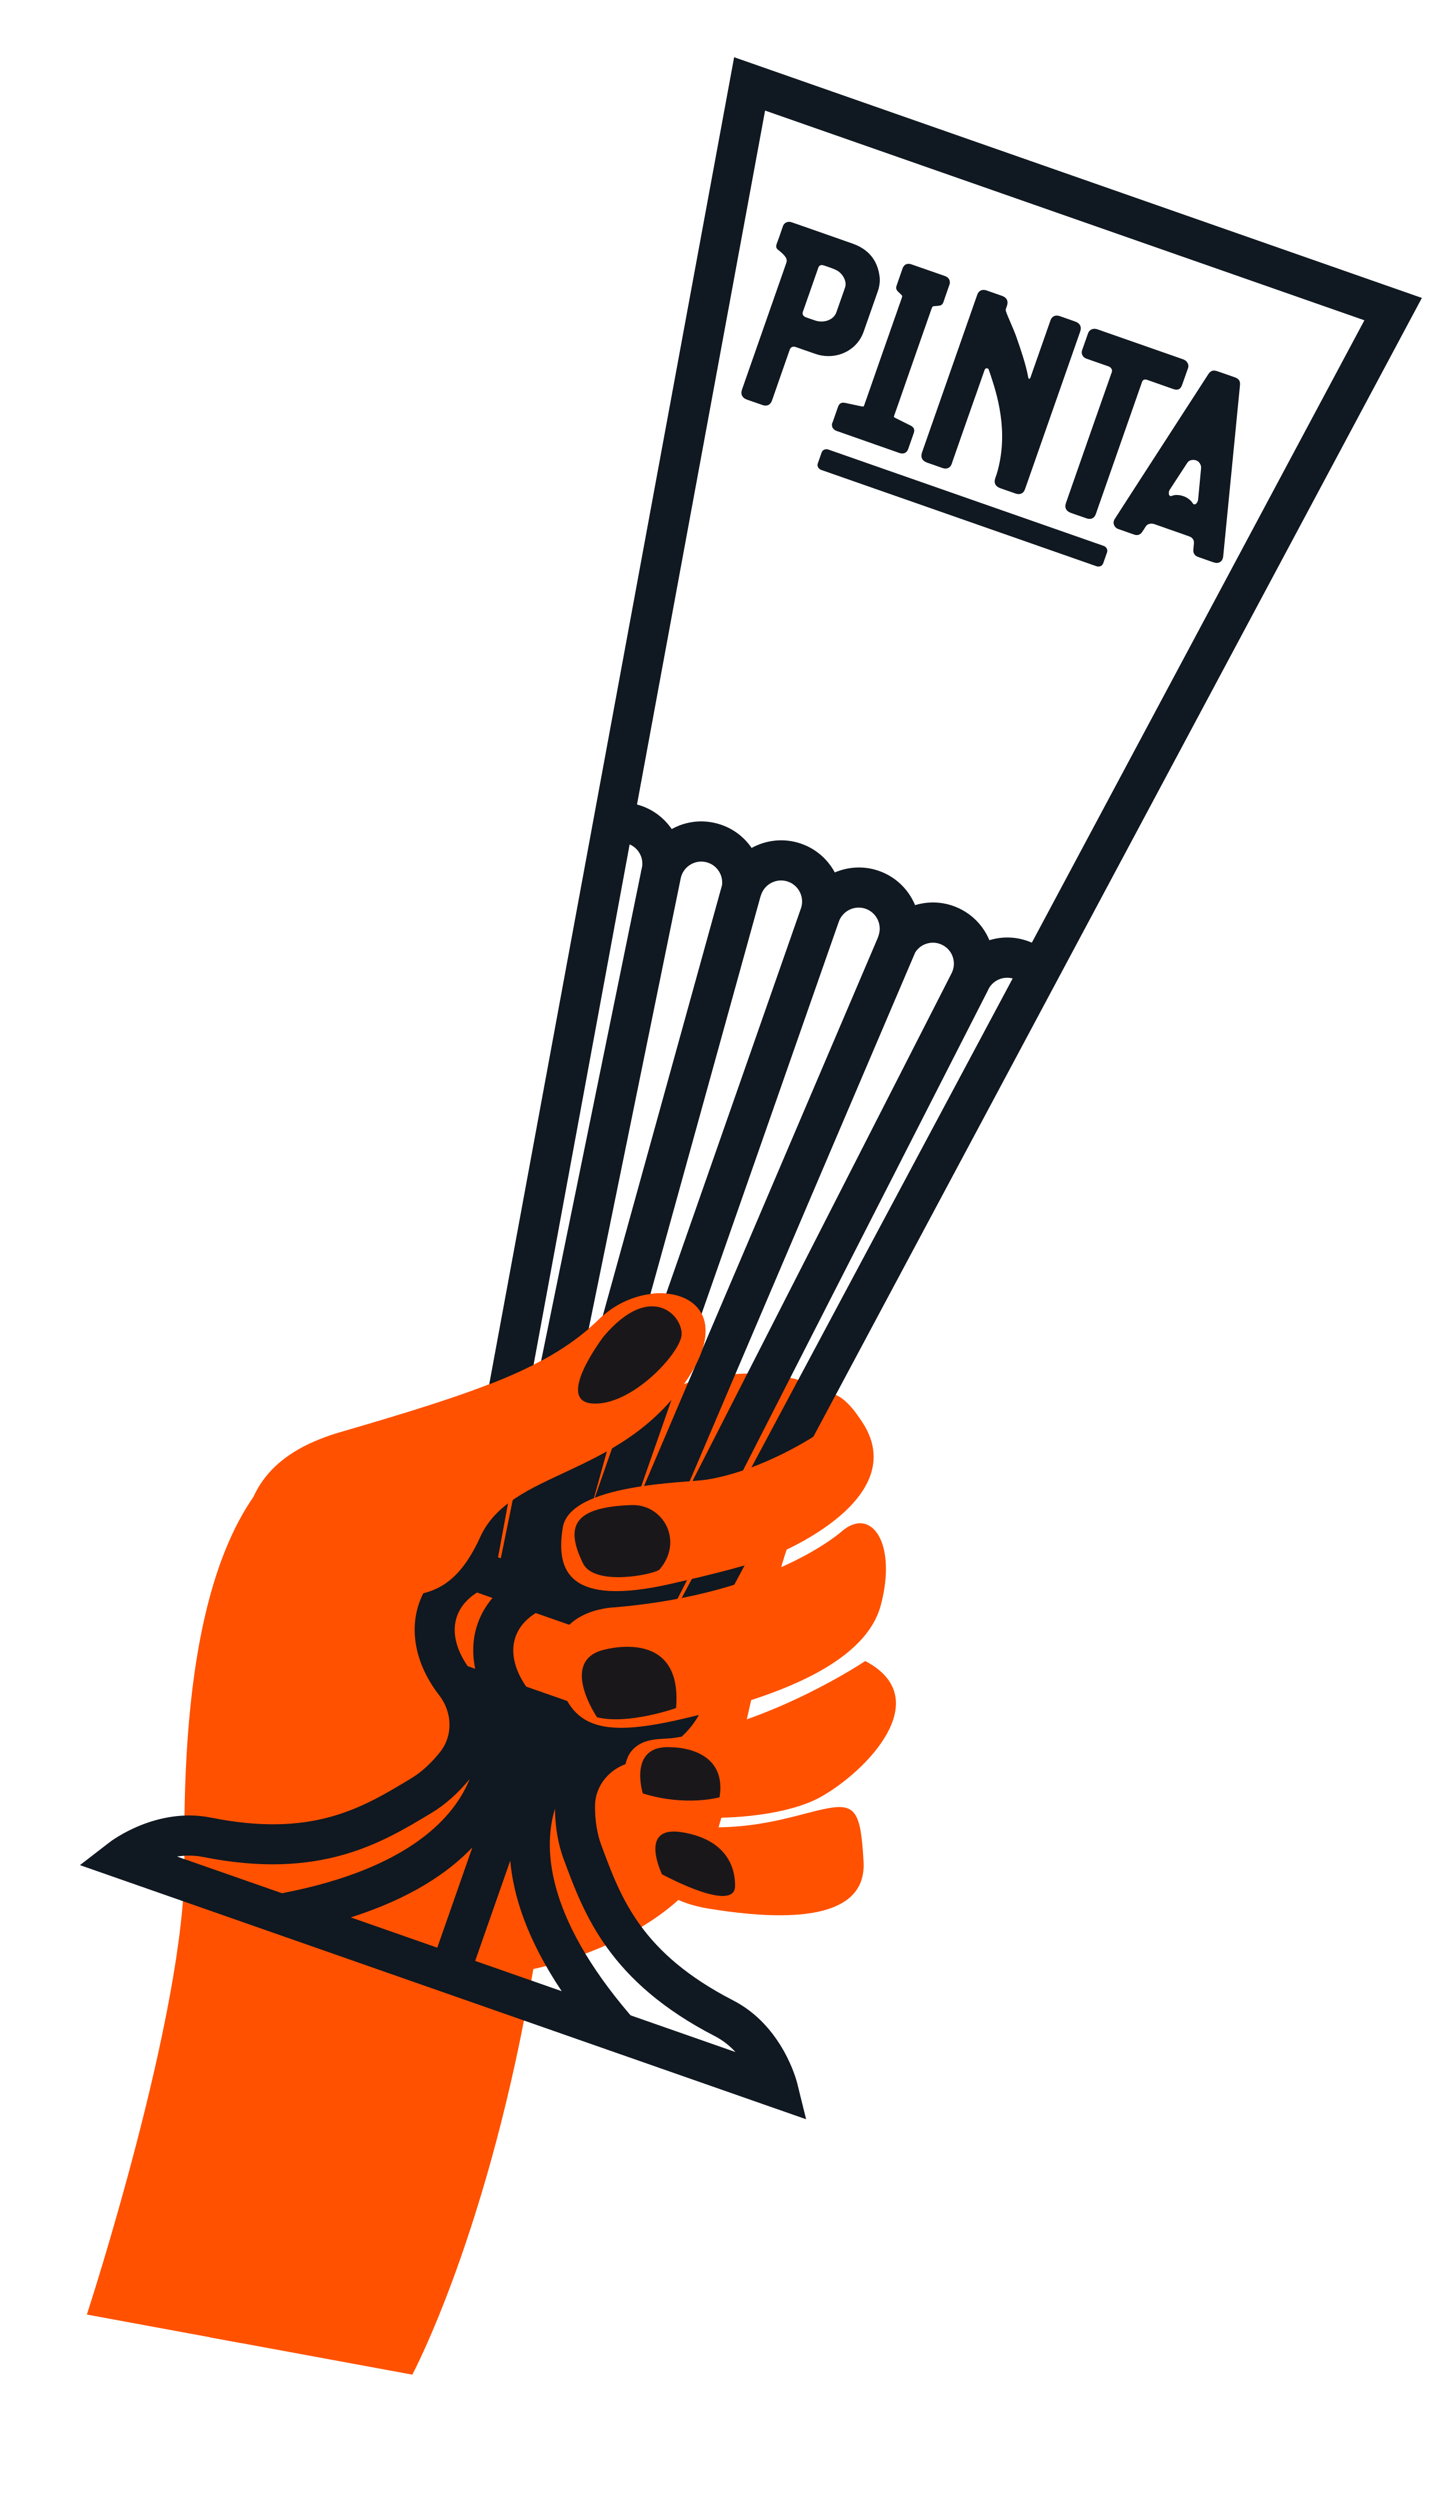
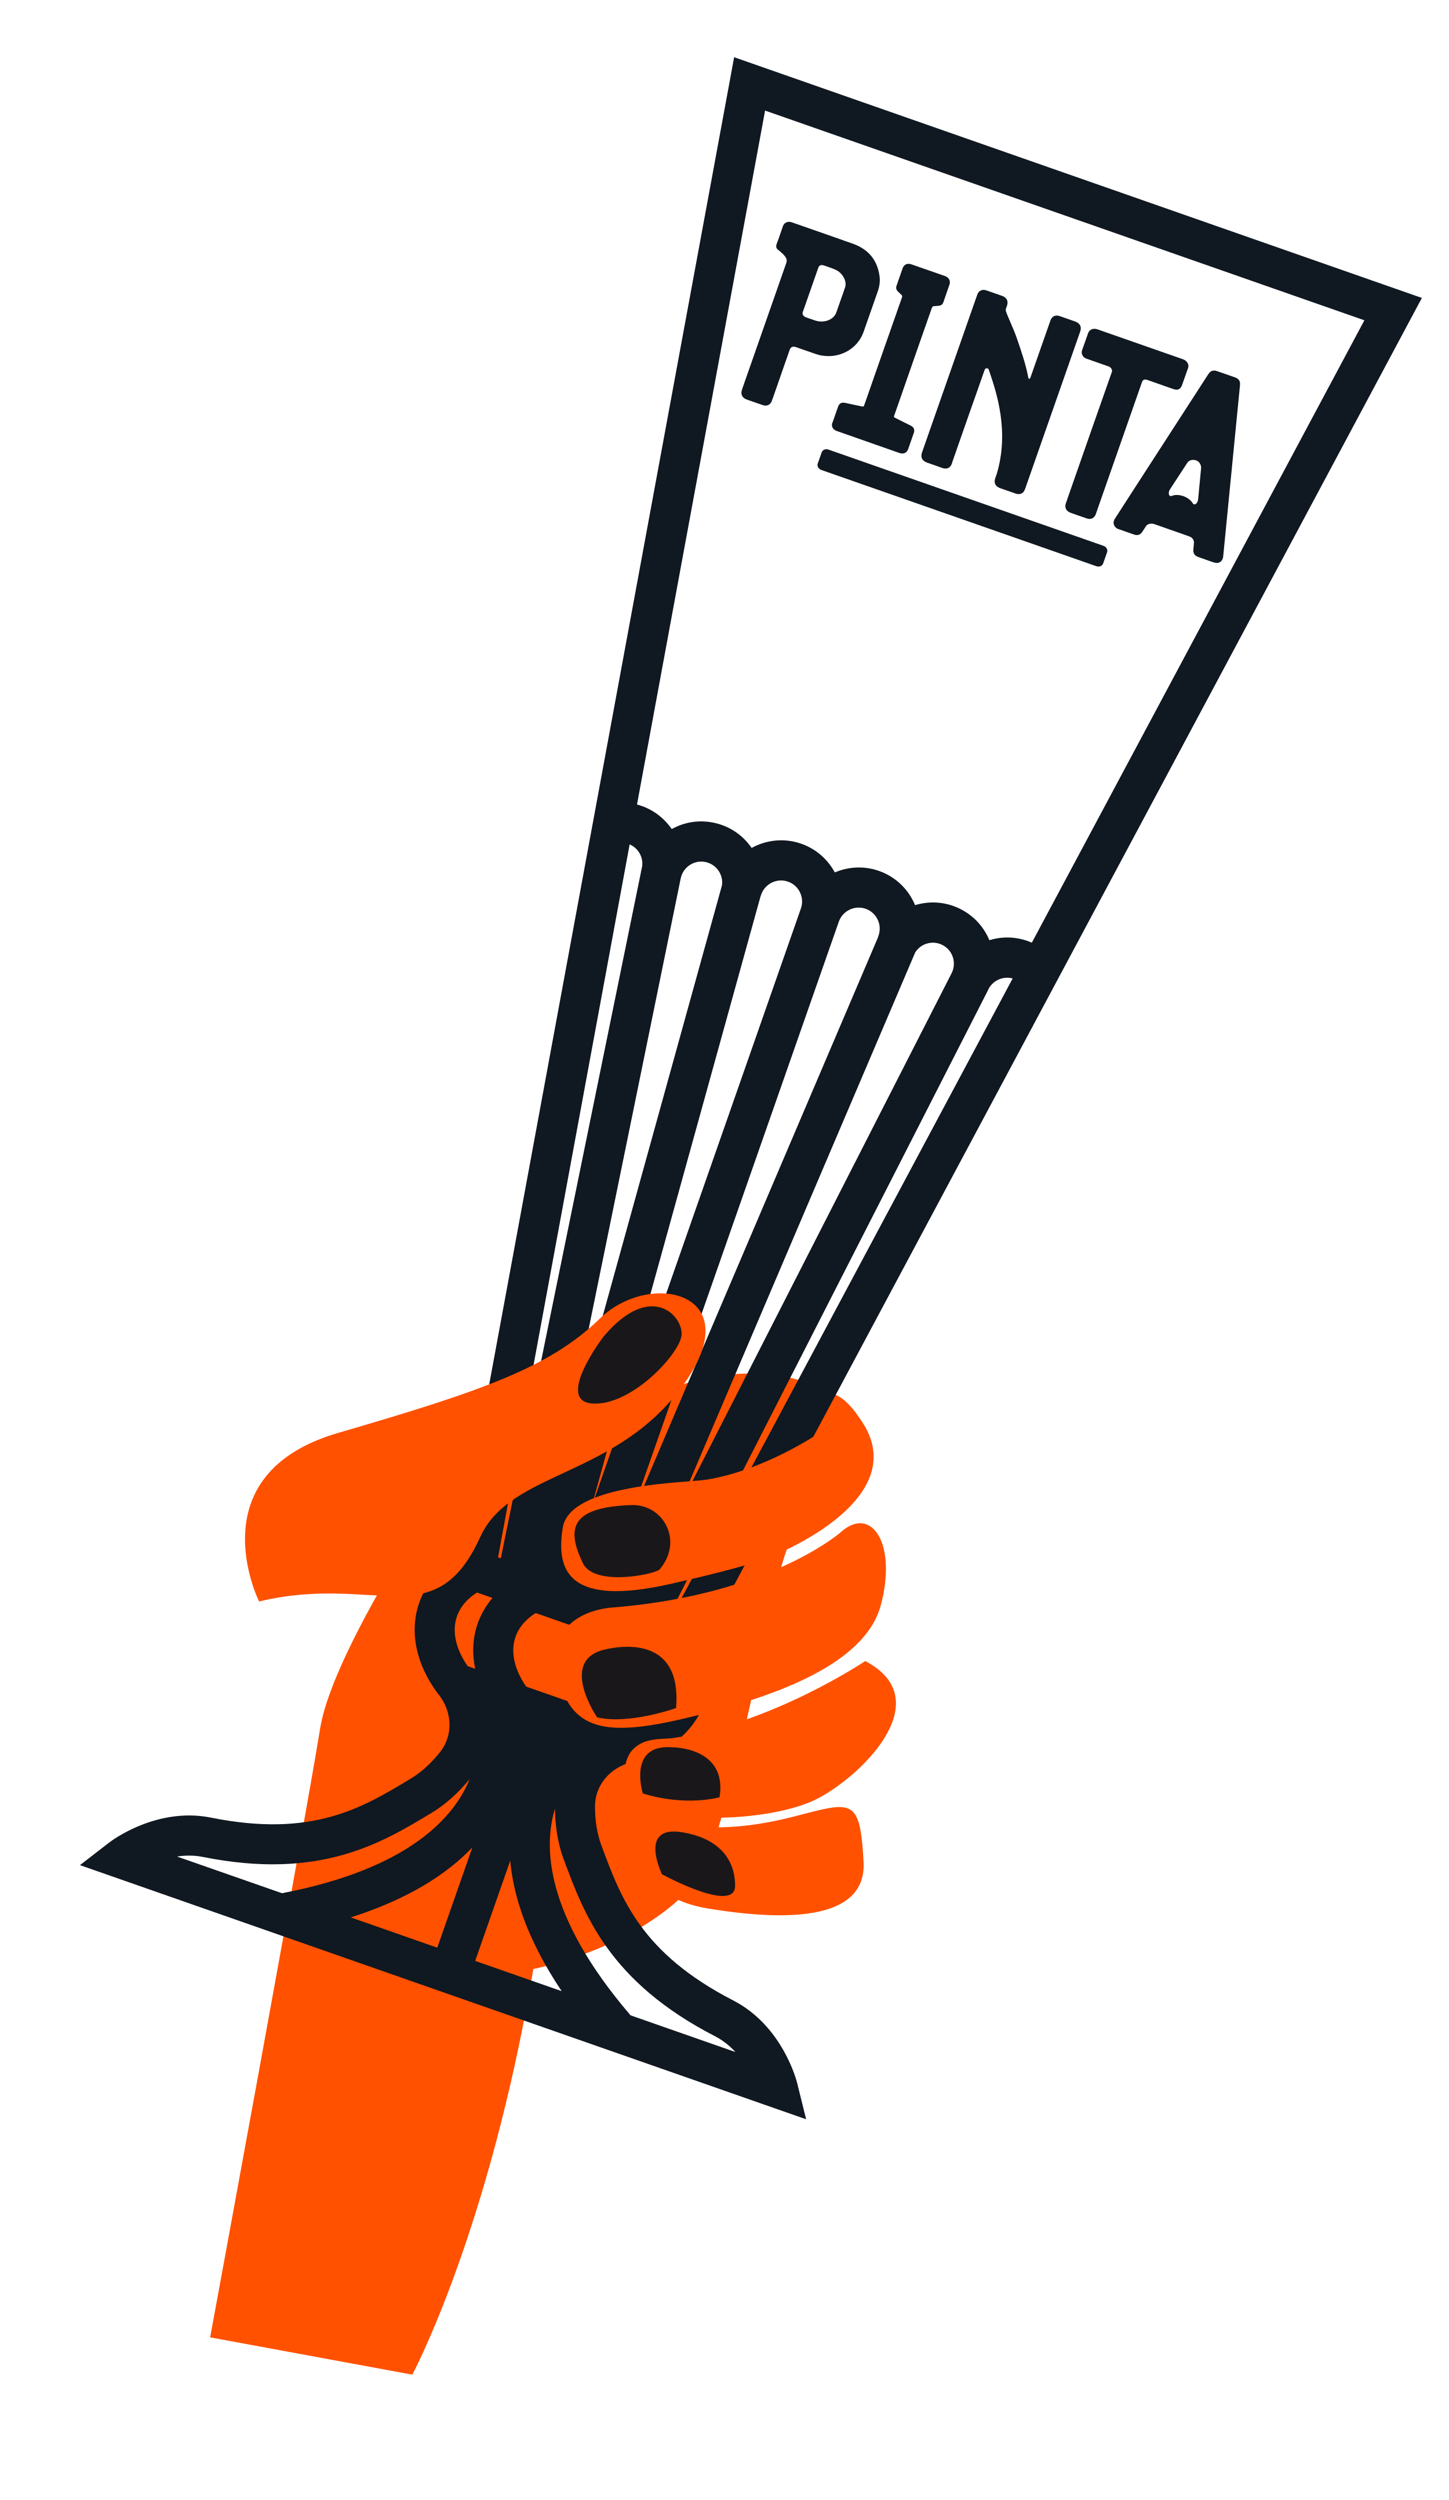
<svg xmlns="http://www.w3.org/2000/svg" width="91" height="157" viewBox="0 0 91 157" fill="none">
  <path d="M25.894 149.122C25.894 149.122 30.723 140.116 33.495 123.648C33.495 123.648 41.211 122.16 44.382 117.245C48.015 105.511 48.022 100.387 49.928 95.944C49.928 95.944 53.781 94.368 54.491 92.256C55.208 90.124 53.426 88.119 52.738 87.727C46.004 83.897 38.962 88.745 38.962 88.745L30.758 89.079C30.758 89.079 21.066 102.61 20.102 108.56C19.03 115.16 13.197 146.78 13.197 146.78L25.894 149.122Z" fill="#FF5100" />
-   <path d="M5.454 145.351C5.454 145.351 11.688 126.284 11.584 116.902C11.48 107.523 12.277 92.59 21.249 89.975C30.22 87.362 34.527 85.869 37.675 82.794C40.825 79.719 47.106 81.146 42.902 86.977C38.698 92.808 32.058 92.341 30.16 96.51C28.262 100.68 28.207 107.396 20.891 109.155L15.175 147.141L5.454 145.348L5.454 145.351Z" fill="#FF5100" />
  <path d="M50.068 130.827C50.034 130.681 49.154 127.223 46.052 125.625C40.273 122.65 39.008 119.23 37.783 115.924L37.757 115.854C37.498 115.153 37.367 114.336 37.367 113.424C37.367 112.13 38.3 110.998 39.637 110.675C41.92 110.123 43.592 108.758 44.233 106.932C44.644 105.756 44.607 104.481 44.14 103.211L89.296 18.71L46.105 3.593L28.716 97.813C27.558 98.515 26.734 99.489 26.323 100.665C25.686 102.492 26.144 104.602 27.581 106.455C28.423 107.542 28.447 109.006 27.642 110.019C27.074 110.733 26.46 111.292 25.823 111.676L25.757 111.716C22.739 113.537 19.619 115.421 13.245 114.141C9.823 113.455 6.98 115.609 6.862 115.704L5.021 117.125L50.626 133.084L50.068 130.827ZM39.379 108.13L38.902 107.964C39.668 107.333 40.234 106.544 40.549 105.644C40.756 105.052 40.843 104.437 40.827 103.806L41.796 104.147C41.988 104.703 42.096 105.399 41.85 106.098C41.526 107.035 40.65 107.747 39.379 108.13ZM47.754 56.322L47.804 56.176C48.044 55.489 48.8 55.124 49.487 55.364C50.174 55.603 50.539 56.36 50.299 57.047L37.132 94.684L47.754 56.322ZM35.123 92.495L42.755 55.134C42.909 54.454 43.572 54.004 44.264 54.125C44.612 54.186 44.916 54.378 45.118 54.668C45.308 54.939 45.384 55.264 45.344 55.586L35.123 92.495ZM33.642 101.294L38.116 102.86C38.307 103.416 38.415 104.112 38.169 104.814C37.841 105.75 36.966 106.459 35.695 106.842L33.045 105.914C32.292 104.823 32.049 103.721 32.377 102.785C32.626 102.083 33.144 101.606 33.642 101.294ZM39.509 95.514L52.679 57.88C52.919 57.194 53.675 56.828 54.362 57.068C55.049 57.308 55.414 58.065 55.174 58.752L55.125 58.898L39.509 95.514ZM57.459 59.852L57.468 59.825C57.638 59.549 57.9 59.342 58.217 59.252C58.556 59.152 58.914 59.192 59.222 59.362C59.843 59.7 60.077 60.465 59.773 61.095L42.444 95.055L57.459 59.852ZM42.144 101.597L41.97 101.536L61.956 62.364L61.959 62.365C61.988 62.312 62.011 62.255 62.037 62.201L62.103 62.071L62.1 62.071C62.403 61.535 63.027 61.291 63.597 61.444L42.144 101.597ZM48.049 6.944L85.686 20.114L64.801 59.198C63.934 58.814 62.989 58.779 62.135 59.042C61.812 58.265 61.232 57.585 60.436 57.147C59.537 56.654 58.497 56.54 57.512 56.828C57.499 56.832 57.484 56.839 57.471 56.843C57.065 55.868 56.269 55.065 55.199 54.69C54.26 54.361 53.281 54.423 52.428 54.787C51.989 53.974 51.26 53.313 50.321 52.984C49.251 52.609 48.124 52.741 47.202 53.25C47.194 53.239 47.187 53.225 47.179 53.213C46.59 52.374 45.706 51.816 44.694 51.639C43.8 51.484 42.925 51.652 42.186 52.063C41.678 51.325 40.918 50.761 40.005 50.522L48.049 6.944ZM39.543 53.025C40.088 53.261 40.422 53.84 40.323 54.446L40.319 54.446L40.29 54.589C40.276 54.648 40.258 54.706 40.25 54.77L40.253 54.77L31.452 97.855L31.279 97.794L39.543 53.025ZM29.368 104.627C28.615 103.537 28.372 102.434 28.7 101.498C28.945 100.799 29.461 100.319 29.958 100.006L30.928 100.347C30.522 100.828 30.206 101.365 30 101.955C29.685 102.854 29.639 103.823 29.845 104.796L29.368 104.627ZM11.118 116.586C11.628 116.509 12.183 116.498 12.748 116.612C20.079 118.081 23.949 115.747 27.058 113.871L27.124 113.832C27.972 113.318 28.766 112.608 29.492 111.725C28.592 113.973 25.864 117.329 17.708 118.889L11.118 116.586ZM27.462 122.309L22.028 120.407C25.726 119.232 28.12 117.636 29.666 116.012L27.462 122.309ZM29.842 123.139L32.045 116.845C32.239 119.075 33.117 121.819 35.276 125.041L29.842 123.139ZM39.6 126.557C34.169 120.223 34.141 115.899 34.853 113.585C34.867 114.736 35.047 115.795 35.392 116.732L35.418 116.801C36.679 120.204 38.247 124.441 44.898 127.867C45.412 128.13 45.838 128.484 46.189 128.863L39.6 126.557Z" fill="#101821" />
  <path d="M70.007 32.59C69.934 32.703 69.916 32.835 69.959 32.956C70.001 33.077 70.093 33.172 70.221 33.218C70.54 33.332 70.871 33.448 71.23 33.572C71.433 33.642 71.612 33.585 71.729 33.409C71.769 33.348 71.809 33.288 71.85 33.227L71.859 33.21C71.895 33.155 71.931 33.1 71.967 33.045C72.008 32.985 72.061 32.943 72.13 32.917C72.252 32.871 72.378 32.872 72.511 32.919C72.821 33.028 73.131 33.137 73.441 33.246L74.146 33.492C74.329 33.555 74.514 33.622 74.696 33.688C74.893 33.76 74.996 33.918 74.981 34.109C74.973 34.185 74.968 34.265 74.96 34.342L74.946 34.526C74.928 34.746 75.029 34.898 75.248 34.977C75.363 35.017 75.481 35.059 75.597 35.099L75.749 35.153L75.907 35.208C76.016 35.248 76.128 35.288 76.239 35.321C76.291 35.337 76.368 35.355 76.45 35.351C76.654 35.333 76.796 35.175 76.818 34.95L77.873 24.196C77.901 23.926 77.807 23.786 77.54 23.691C77.351 23.624 77.162 23.56 76.974 23.493C76.801 23.432 76.631 23.372 76.457 23.314C76.196 23.223 76.031 23.274 75.887 23.493L71.148 30.82C70.767 31.413 70.387 32 70.007 32.59ZM73.46 30.758L73.758 30.299C74.02 29.898 74.291 29.482 74.565 29.063C74.651 28.933 74.791 28.872 74.971 28.882C75.144 28.892 75.278 28.971 75.364 29.12C75.418 29.211 75.439 29.305 75.43 29.41C75.375 29.953 75.325 30.504 75.275 31.038L75.242 31.375C75.234 31.474 75.188 31.562 75.117 31.63C75.114 31.633 75.113 31.636 75.109 31.638C75.109 31.638 75.105 31.644 75.102 31.647C75.097 31.652 75.09 31.654 75.084 31.656C75.051 31.676 75.011 31.679 74.975 31.665C74.957 31.659 74.942 31.65 74.929 31.634C74.921 31.626 74.916 31.619 74.908 31.608C74.903 31.6 74.893 31.585 74.891 31.579C74.766 31.394 74.561 31.243 74.315 31.155C74.115 31.086 73.908 31.064 73.717 31.1C73.69 31.108 73.649 31.12 73.621 31.131C73.611 31.136 73.593 31.142 73.579 31.146C73.569 31.15 73.559 31.152 73.549 31.153C73.486 31.161 73.435 31.122 73.416 31.067C73.413 31.064 73.412 31.057 73.412 31.054C73.413 31.05 73.411 31.044 73.411 31.041C73.412 31.037 73.409 31.034 73.41 31.03C73.392 30.933 73.41 30.836 73.46 30.758Z" fill="#101821" />
  <path d="M54.233 20.845C54.436 20.274 54.567 19.897 54.766 19.326L55.129 18.289C55.239 17.97 55.278 17.654 55.237 17.348C55.106 16.341 54.544 15.655 53.563 15.305C53.093 15.138 52.576 14.955 52.059 14.776C51.616 14.62 51.187 14.472 50.768 14.324L49.768 13.975C49.722 13.96 49.679 13.945 49.636 13.937C49.439 13.898 49.242 14.004 49.175 14.189C49.149 14.261 49.125 14.338 49.098 14.411C49.042 14.578 48.853 15.126 48.783 15.294C48.695 15.543 48.777 15.626 48.917 15.73C48.948 15.752 48.982 15.777 49.018 15.81C49.434 16.171 49.432 16.323 49.388 16.489L49.381 16.511C49.374 16.532 49.366 16.553 49.359 16.575L46.602 24.455C46.602 24.455 46.602 24.455 46.601 24.458L46.6 24.468C46.496 24.766 46.61 24.991 46.92 25.099L47.26 25.217C47.44 25.279 47.71 25.375 47.893 25.437C48.139 25.522 48.345 25.443 48.449 25.229C48.453 25.224 48.458 25.215 48.463 25.206C48.478 25.16 48.496 25.115 48.511 25.066L48.53 25.018C48.768 24.324 49.013 23.625 49.251 22.948L49.594 21.969C49.656 21.79 49.793 21.731 49.982 21.795L50.34 21.922C50.607 22.017 50.884 22.113 51.158 22.206C51.289 22.25 51.441 22.3 51.602 22.326C52.752 22.526 53.86 21.905 54.233 20.845ZM52.521 19.623C52.378 20.03 51.878 20.265 51.359 20.169C51.281 20.155 51.204 20.131 51.147 20.11C51.064 20.082 50.985 20.055 50.903 20.027C50.83 20 50.76 19.978 50.687 19.951L50.627 19.93C50.45 19.869 50.368 19.737 50.416 19.597L50.798 18.509L51.395 16.801C51.444 16.658 51.575 16.611 51.751 16.673L51.901 16.723C51.955 16.743 52.01 16.76 52.065 16.779C52.184 16.821 52.338 16.878 52.484 16.944C52.905 17.135 53.185 17.633 53.083 18.012L52.995 18.277C52.839 18.724 52.681 19.174 52.521 19.623Z" fill="#101821" />
  <path d="M58.226 29.052L58.651 29.201C58.831 29.264 59.013 29.326 59.192 29.392C59.459 29.486 59.682 29.382 59.772 29.127L59.801 29.038L59.801 29.035C60.28 27.651 60.768 26.269 61.245 24.911L61.257 24.881C61.257 24.881 61.791 23.355 61.831 23.243C61.872 23.124 61.943 23.128 61.978 23.128C62.042 23.13 62.07 23.154 62.09 23.203C62.111 23.252 62.148 23.366 62.169 23.428C62.569 24.625 63.412 27.106 62.586 29.798C62.579 29.816 62.578 29.822 62.573 29.831C62.571 29.843 62.553 29.885 62.539 29.928L62.503 30.035C62.4 30.329 62.514 30.551 62.824 30.66L63.183 30.785C63.363 30.847 63.608 30.934 63.788 30.996C64.056 31.088 64.278 30.987 64.367 30.731L64.388 30.674L64.42 30.586L67.84 20.815C67.943 20.52 67.829 20.299 67.519 20.19L67.093 20.04C66.914 19.978 66.734 19.916 66.552 19.85C66.285 19.758 66.062 19.86 65.973 20.115L64.722 23.686C64.716 23.704 64.687 23.805 64.633 23.785C64.569 23.764 64.585 23.709 64.561 23.63C64.438 22.931 64.088 21.883 63.787 21.038C63.678 20.733 63.251 19.787 63.195 19.602C63.191 19.589 63.187 19.575 63.182 19.564C63.157 19.489 63.151 19.455 63.185 19.358L63.246 19.182C63.247 19.178 63.247 19.178 63.248 19.175C63.335 18.894 63.219 18.678 62.918 18.574L62.559 18.45C62.38 18.388 62.134 18.3 61.955 18.238C61.687 18.147 61.464 18.248 61.375 18.503L61.355 18.558C60.322 21.512 59.285 24.465 58.252 27.419L57.909 28.401C57.907 28.411 57.903 28.419 57.901 28.426C57.801 28.724 57.916 28.943 58.226 29.052Z" fill="#101821" />
  <path d="M68.191 22.507C68.224 22.523 68.26 22.536 68.297 22.546L68.662 22.675C68.975 22.784 69.297 22.898 69.625 23.011C69.704 23.038 69.771 23.099 69.809 23.171C69.843 23.235 69.846 23.307 69.82 23.377C69.04 25.585 68.251 27.847 67.553 29.843L67.047 31.29L66.943 31.591C66.84 31.883 66.955 32.105 67.265 32.213L67.623 32.338C67.803 32.4 68.058 32.489 68.237 32.551C68.505 32.646 68.727 32.545 68.817 32.289L68.845 32.207C68.85 32.195 68.855 32.183 68.858 32.171L71.718 23.999C71.726 23.971 71.736 23.95 71.746 23.933C71.769 23.895 71.841 23.785 72.045 23.855L72.838 24.134C73.114 24.23 73.394 24.327 73.67 24.427C73.968 24.53 74.138 24.455 74.238 24.172L74.34 23.884C74.429 23.628 74.518 23.373 74.61 23.122C74.656 22.994 74.637 22.871 74.55 22.745C74.482 22.642 74.381 22.591 74.256 22.548L68.941 20.688C68.901 20.674 68.871 20.665 68.839 20.66C68.616 20.608 68.408 20.719 68.335 20.922C68.207 21.284 68.082 21.646 67.953 22.007C67.888 22.202 67.99 22.421 68.191 22.507Z" fill="#101821" />
  <path d="M52.254 26.611C52.248 26.642 52.246 26.671 52.248 26.697C52.252 26.866 52.361 26.999 52.555 27.067L54.035 27.586L54.518 27.756L55.001 27.926L56.481 28.445C56.678 28.514 56.844 28.477 56.952 28.348C56.969 28.325 56.986 28.302 57.001 28.276C57.015 28.249 57.027 28.219 57.039 28.189L57.382 27.207L57.388 27.195C57.396 27.168 57.404 27.143 57.408 27.118C57.443 26.947 57.373 26.82 57.198 26.73C57.193 26.726 57.187 26.725 57.184 26.721L57.181 26.72L57.178 26.72C56.875 26.57 56.573 26.418 56.271 26.268C56.242 26.253 56.212 26.238 56.183 26.219C56.18 26.219 56.18 26.216 56.177 26.215C56.172 26.211 56.166 26.206 56.163 26.206C56.157 26.202 56.156 26.192 56.15 26.187C56.15 26.187 56.151 26.184 56.147 26.184C56.145 26.177 56.14 26.169 56.142 26.16C56.142 26.144 56.149 26.122 56.156 26.101L56.484 25.168C56.573 24.913 56.661 24.664 56.745 24.417C56.964 23.791 57.177 23.18 57.389 22.572C57.477 22.323 57.566 22.071 57.651 21.822C57.677 21.752 57.699 21.682 57.726 21.609C57.787 21.433 57.849 21.253 57.912 21.074C57.952 20.958 57.993 20.843 58.034 20.727C58.076 20.606 58.118 20.484 58.163 20.363C58.216 20.211 58.267 20.059 58.321 19.907C58.343 19.843 58.364 19.782 58.388 19.719C58.429 19.603 58.47 19.488 58.511 19.369C58.539 19.303 58.558 19.239 58.63 19.23C58.676 19.225 58.87 19.212 58.976 19.199C59.039 19.189 59.074 19.175 59.092 19.166C59.169 19.132 59.218 19.06 59.248 18.971C59.256 18.944 59.27 18.904 59.288 18.856C59.297 18.825 59.31 18.792 59.322 18.759C59.323 18.756 59.323 18.752 59.324 18.749C59.337 18.716 59.346 18.682 59.359 18.646C59.36 18.643 59.361 18.636 59.365 18.634C59.377 18.601 59.387 18.564 59.4 18.53C59.405 18.518 59.408 18.503 59.414 18.491C59.426 18.461 59.435 18.427 59.447 18.397C59.449 18.387 59.454 18.378 59.456 18.369C59.511 18.208 59.563 18.066 59.586 17.995L59.626 17.883C59.639 17.85 59.645 17.815 59.651 17.784C59.652 17.778 59.65 17.771 59.651 17.768C59.652 17.742 59.654 17.717 59.652 17.69C59.653 17.684 59.651 17.68 59.649 17.674C59.646 17.651 59.642 17.624 59.636 17.603C59.634 17.596 59.628 17.592 59.626 17.585C59.617 17.564 59.611 17.544 59.598 17.525C59.593 17.518 59.588 17.514 59.582 17.506C59.572 17.494 59.565 17.48 59.554 17.468C59.549 17.461 59.54 17.456 59.535 17.449C59.524 17.437 59.513 17.425 59.499 17.416C59.487 17.408 59.475 17.402 59.464 17.394C59.453 17.385 59.444 17.38 59.432 17.372C59.409 17.361 59.385 17.35 59.358 17.338C59.355 17.338 59.355 17.338 59.352 17.337L58.291 16.967L57.23 16.597C57.227 16.596 57.227 16.596 57.224 16.595C57.196 16.587 57.172 16.579 57.147 16.575C57.134 16.572 57.121 16.573 57.108 16.571C57.096 16.569 57.08 16.566 57.067 16.567C57.051 16.567 57.035 16.567 57.018 16.57C57.008 16.572 56.999 16.57 56.992 16.572C56.975 16.575 56.961 16.579 56.948 16.583C56.941 16.585 56.931 16.587 56.924 16.589C56.904 16.595 56.885 16.607 56.867 16.617C56.86 16.619 56.853 16.621 56.849 16.627C56.831 16.639 56.812 16.655 56.795 16.675C56.791 16.677 56.788 16.68 56.783 16.686C56.767 16.702 56.753 16.725 56.737 16.745C56.732 16.751 56.729 16.753 56.727 16.759C56.709 16.788 56.697 16.819 56.685 16.852L56.644 16.967C56.621 17.038 56.569 17.183 56.514 17.341C56.512 17.351 56.507 17.359 56.505 17.369C56.493 17.399 56.484 17.433 56.472 17.463C56.466 17.475 56.463 17.49 56.458 17.502C56.445 17.539 56.432 17.572 56.423 17.606C56.422 17.609 56.421 17.615 56.417 17.618C56.404 17.654 56.391 17.688 56.382 17.721C56.381 17.724 56.381 17.728 56.38 17.731C56.367 17.764 56.355 17.797 56.346 17.828C56.331 17.874 56.314 17.916 56.305 17.943C56.273 18.031 56.27 18.118 56.308 18.193C56.318 18.211 56.334 18.243 56.377 18.293C56.453 18.369 56.598 18.499 56.627 18.533C56.679 18.585 56.655 18.645 56.632 18.715C56.591 18.834 56.55 18.949 56.509 19.065C56.488 19.129 56.467 19.19 56.442 19.253C56.388 19.405 56.334 19.56 56.284 19.709C56.242 19.831 56.2 19.953 56.155 20.074C56.114 20.189 56.074 20.304 56.033 20.42C55.971 20.599 55.909 20.776 55.847 20.955C55.821 21.025 55.798 21.095 55.772 21.168C55.684 21.42 55.596 21.669 55.508 21.918C55.295 22.526 55.082 23.137 54.863 23.763C54.776 24.009 54.691 24.259 54.602 24.514L54.274 25.447C54.267 25.471 54.257 25.489 54.248 25.503C54.243 25.512 54.236 25.514 54.229 25.519L54.225 25.522C54.218 25.524 54.211 25.529 54.204 25.531C54.201 25.53 54.194 25.532 54.188 25.531C54.184 25.53 54.184 25.53 54.181 25.53C54.149 25.527 54.115 25.521 54.084 25.515C53.754 25.445 53.423 25.377 53.094 25.303L53.091 25.303L53.088 25.302C53.081 25.301 53.075 25.3 53.069 25.299C52.876 25.26 52.743 25.313 52.662 25.47C52.652 25.49 52.64 25.517 52.633 25.542L52.627 25.554L52.284 26.535C52.265 26.551 52.26 26.583 52.254 26.611Z" fill="#101821" />
  <path d="M51.574 29.51L68.861 35.559C69.037 35.62 69.226 35.542 69.281 35.381L69.527 34.682C69.582 34.521 69.486 34.341 69.31 34.28L52.023 28.231C51.847 28.169 51.658 28.248 51.602 28.409L51.357 29.108C51.299 29.265 51.398 29.445 51.574 29.51Z" fill="#101821" />
  <path d="M37.906 83.93C37.906 83.93 34.804 87.994 37.223 88.139C39.642 88.285 42.601 85.1 42.795 83.91C42.986 82.719 40.928 80.35 37.906 83.93Z" fill="#1A171B" />
  <path d="M21.251 89.978C30.223 87.366 34.529 85.873 37.678 82.798C40.827 79.723 47.109 81.15 42.905 86.981C38.701 92.812 32.058 92.344 30.163 96.514C27.316 102.773 23.592 98.809 16.273 100.568C16.273 100.568 12.277 92.59 21.251 89.978Z" fill="#FF5100" />
  <path d="M37.906 83.93C37.906 83.93 34.804 87.994 37.223 88.139C39.642 88.285 42.601 85.1 42.795 83.91C42.986 82.719 40.928 80.35 37.906 83.93Z" fill="#1A171B" />
  <path d="M41.344 114.42C41.344 114.42 38.596 118.898 44.546 119.863C50.496 120.828 54.417 120.196 54.233 116.91C54.05 113.625 53.718 113.163 51.606 113.634C49.491 114.104 46.35 115.343 41.344 114.42Z" fill="#FF5100" />
  <path d="M39.647 109.975C39.079 110.669 38.949 112.408 39.953 113.192C41.697 114.556 48.576 114.485 51.505 112.864C54.434 111.243 58.841 106.666 54.339 104.309C54.339 104.309 48.487 108.247 42.285 109.142C41.557 109.247 40.39 109.067 39.647 109.975Z" fill="#FF5100" />
  <path d="M38.603 100.937C38.603 100.937 34.113 101.021 35.055 105.246C35.88 108.944 38.455 109.034 43.6 107.767C48.108 106.657 54.276 104.702 55.316 100.801C56.355 96.9 54.713 94.562 52.86 96.168C52.86 96.168 48.508 100.102 38.603 100.937Z" fill="#FF5100" />
  <path d="M44.382 92.918C43.128 93.121 35.794 93.153 35.343 95.93C34.893 98.706 35.763 100.899 42.096 99.469C47.902 98.159 48.644 97.648 48.644 97.648C48.644 97.648 59.283 93.464 52.738 87.727L51.338 90.057C51.338 90.057 47.973 92.338 44.382 92.918Z" fill="#FF5100" />
  <path d="M41.434 98.548C41.174 98.856 37.334 99.661 36.612 98.173C35.482 95.845 36.004 94.644 39.648 94.514C41.655 94.441 42.946 96.756 41.434 98.548Z" fill="#1A171B" />
  <path d="M37.495 107.841C37.495 107.841 35.182 104.451 37.754 103.647C37.754 103.647 42.9 102.04 42.458 107.261C42.461 107.262 39.466 108.327 37.495 107.841Z" fill="#1A171B" />
  <path d="M40.369 112.622C40.369 112.622 39.395 109.498 42.21 109.726C42.21 109.726 45.704 109.691 45.19 112.864C45.19 112.864 43.082 113.469 40.369 112.622Z" fill="#1A171B" />
  <path d="M41.579 117.705C41.579 117.705 40.048 114.607 42.825 115.058C45.601 115.509 46.183 117.231 46.165 118.45C46.147 119.67 43.831 118.883 41.579 117.705Z" fill="#1A171B" />
</svg>